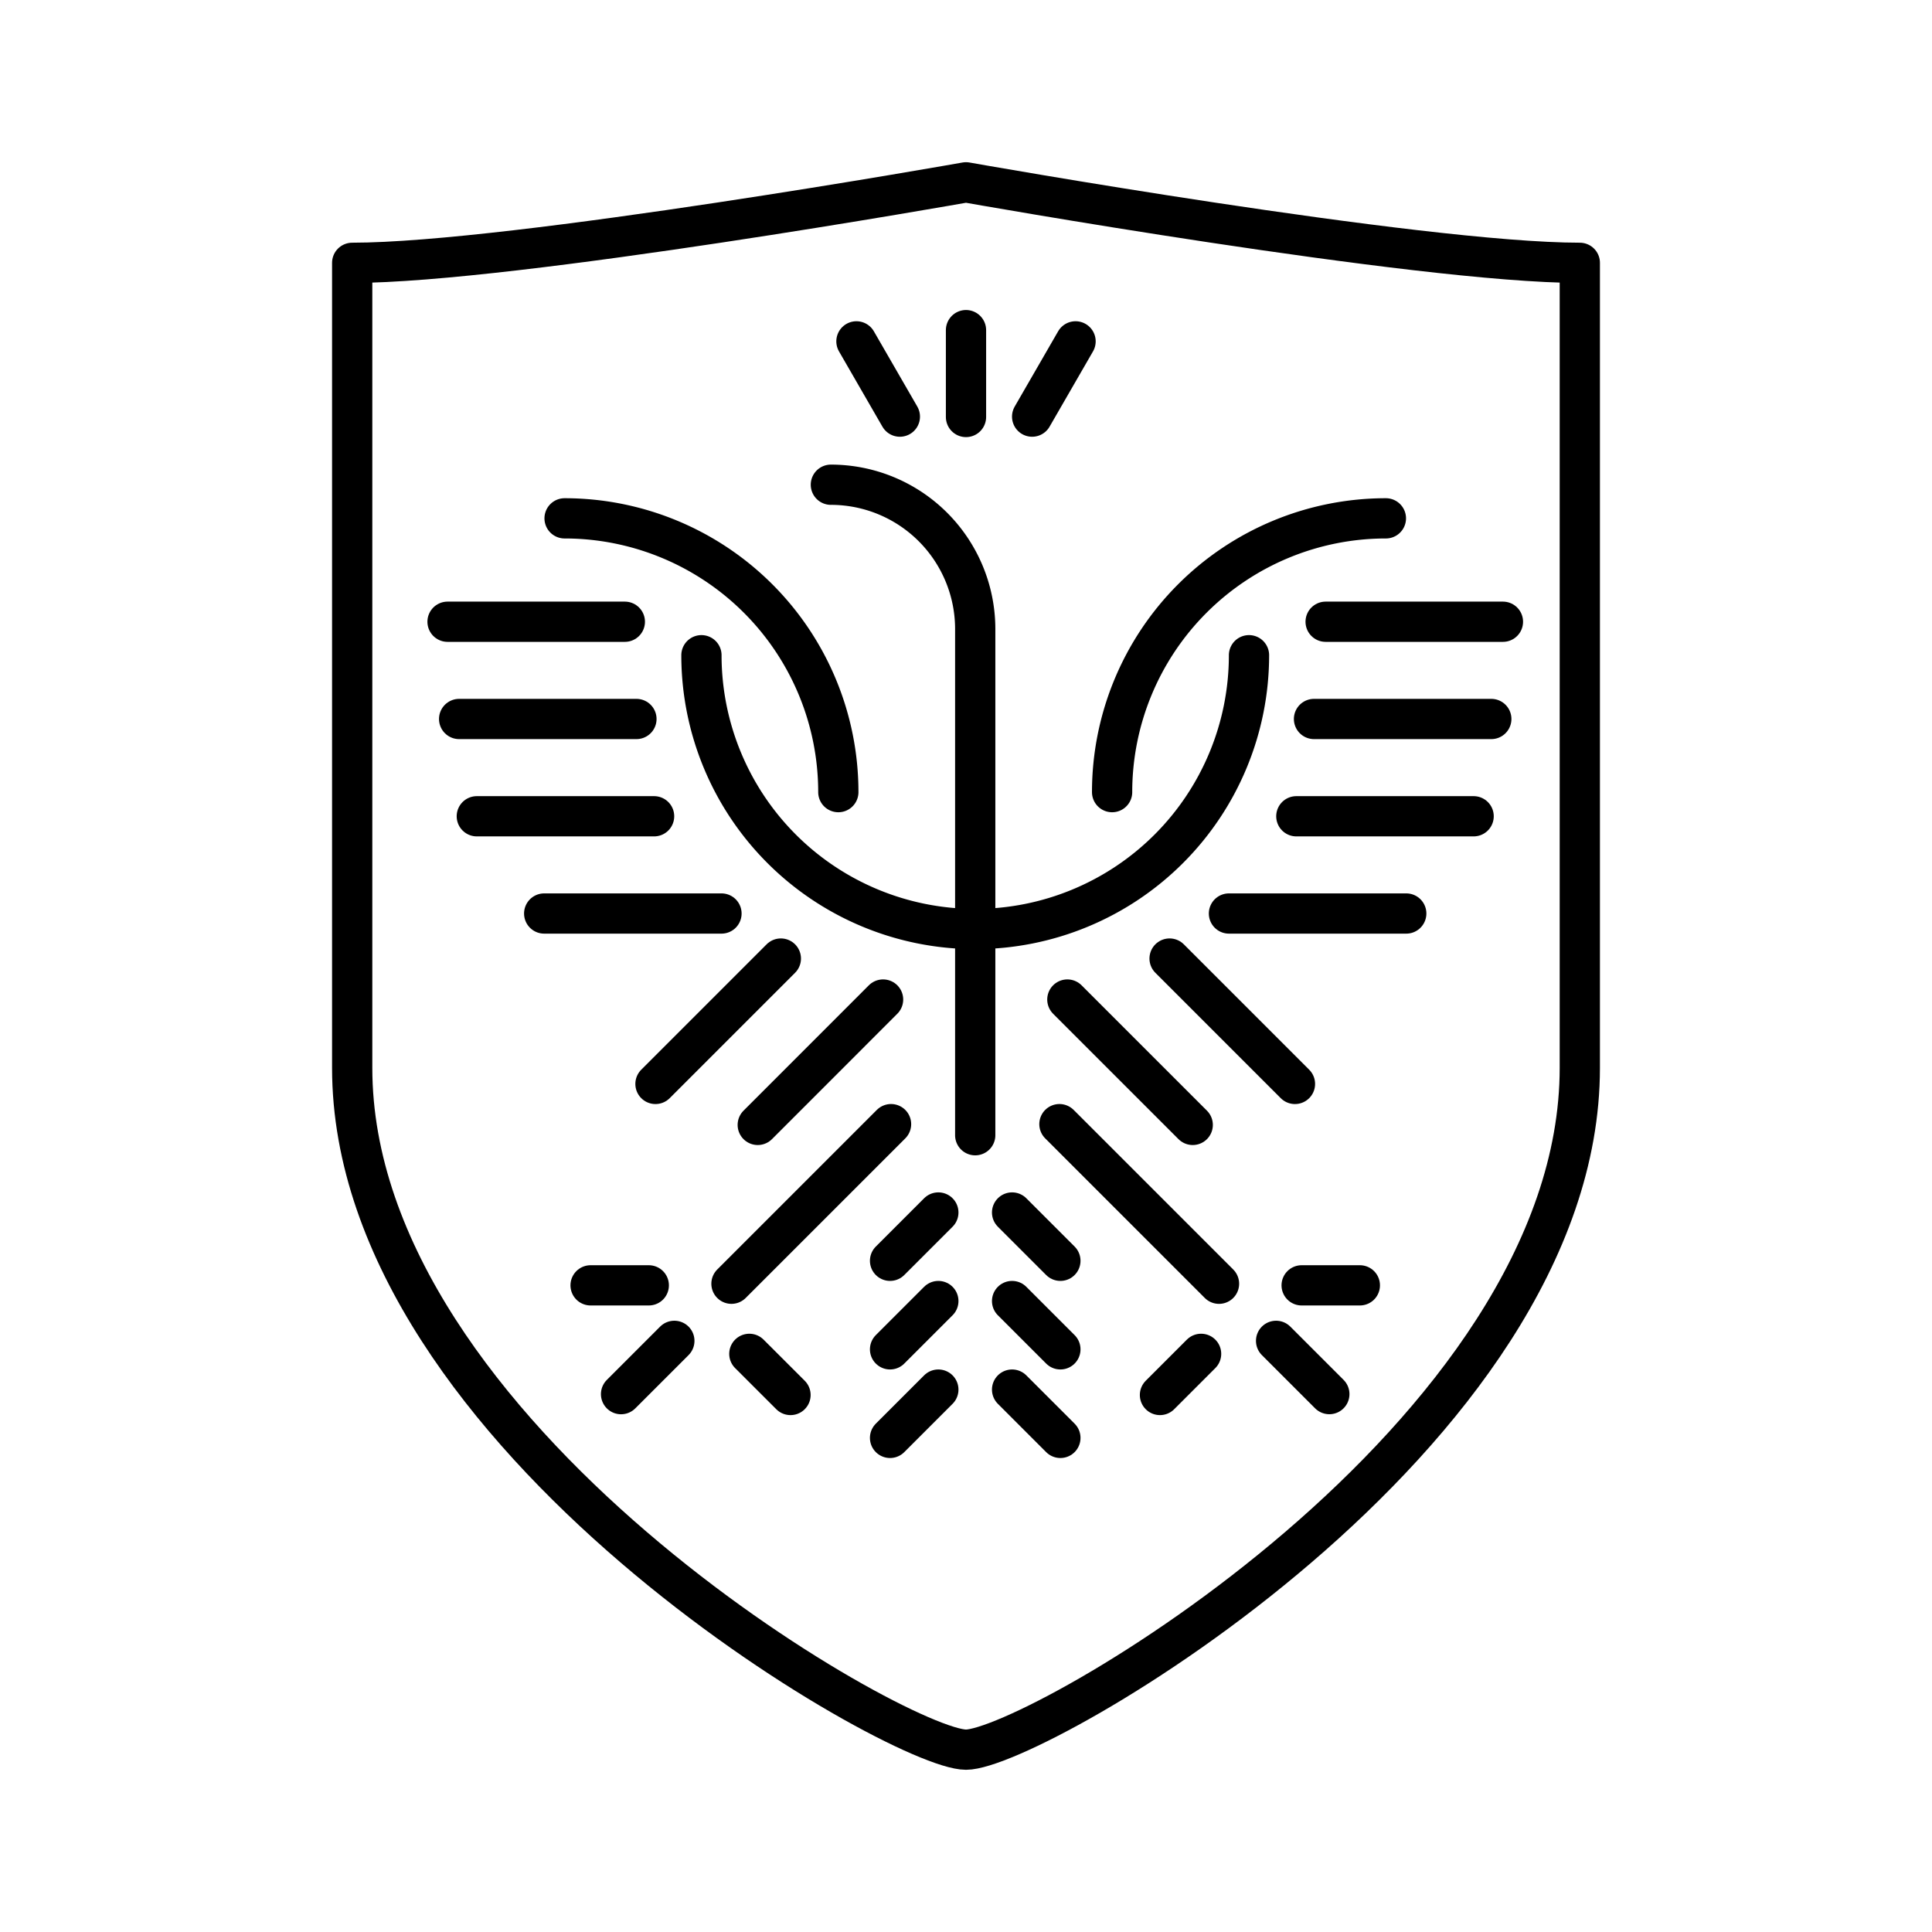
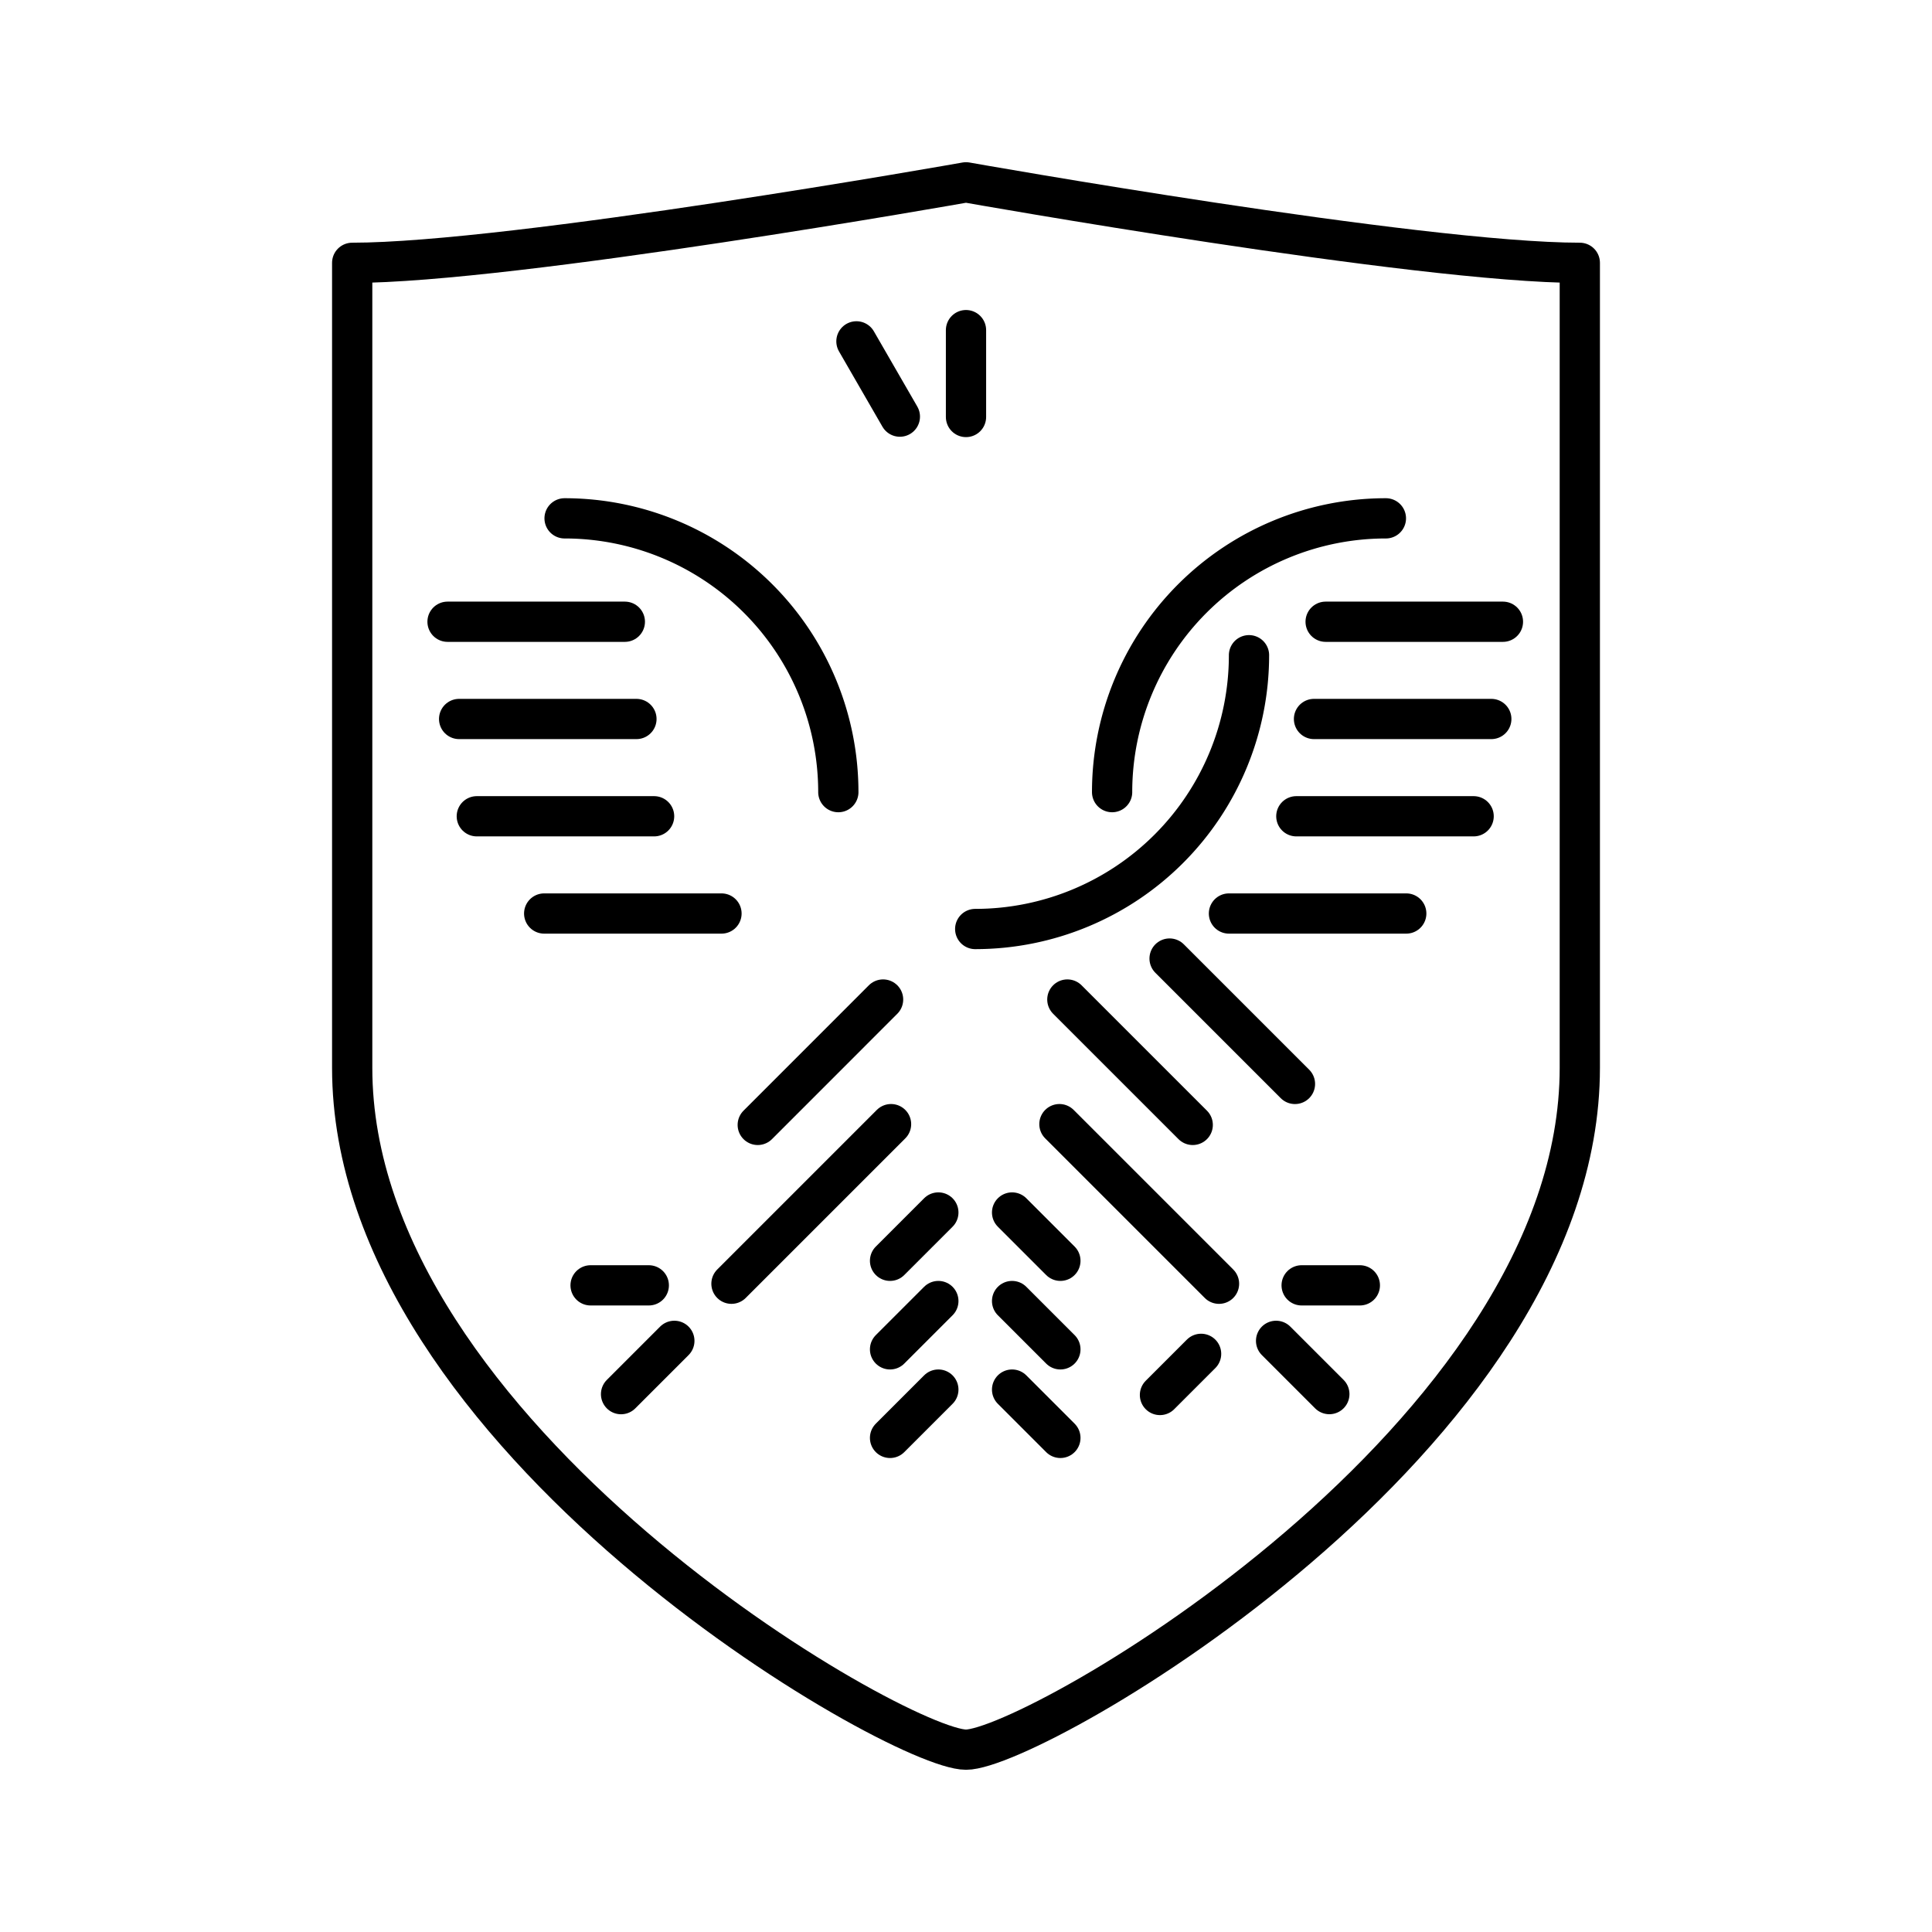
<svg xmlns="http://www.w3.org/2000/svg" width="800px" height="800px" viewBox="0 0 48 48">
  <defs>
    <style>.a,.b{fill:none;stroke:#000000;stroke-linecap:round;}.a{stroke-linejoin:round;}</style>
  </defs>
  <path class="a" d="M24,43.47c1.69,0,15.25-7.77,15.25-16.94v-20c-4,0-15.25-2-15.25-2s-11.26,2-15.25,2v20C8.75,35.7,22.31,43.47,24,43.47Z" />
-   <path class="a" d="M24.229,28.204l0-12.6h0a3.586,3.586,0,0,0-3.586-3.561" />
  <path class="a" d="M24.229,23.081a6.803,6.803,0,0,0,6.802-6.802" />
  <path class="a" d="M34.432,12.878A6.803,6.803,0,0,0,27.63,19.68" />
  <path class="a" d="M32.935,15.447h4.405" />
  <path class="a" d="M32.646,17.863h4.405" />
  <path class="a" d="M32.207,20.28H36.612" />
  <path class="a" d="M30.533,22.696h4.405" />
  <path class="a" d="M29.058,23.815l3.115,3.115" />
  <path class="a" d="M26.518,24.833l3.115,3.115" />
  <path class="a" d="M26.321,27.929l3.965,3.965" />
  <path class="a" d="M31.704,33.313l1.323,1.323" />
  <path class="a" d="M29.841,33.636l-1.022,1.022" />
  <path class="a" d="M32.339,31.934h1.446" />
  <path class="a" d="M25.145,30.124l1.2,1.2" />
  <path class="a" d="M25.145,32.324l1.2,1.2" />
  <path class="a" d="M25.145,34.524l1.2,1.2" />
-   <path class="a" d="M24.229,23.081a6.803,6.803,0,0,1-6.802-6.802" />
  <path class="a" d="M14.027,12.878A6.803,6.803,0,0,1,20.828,19.68" />
  <path class="a" d="M15.524,15.447H11.119" />
  <path class="a" d="M15.812,17.863H11.407" />
  <path class="a" d="M16.251,20.28H11.846" />
  <path class="a" d="M17.925,22.696H13.52" />
-   <path class="a" d="M19.4,23.815l-3.115,3.115" />
  <path class="a" d="M21.94,24.833,18.826,27.948" />
  <path class="a" d="M22.138,27.929,18.173,31.894" />
  <path class="a" d="M16.754,33.313,15.43,34.637" />
-   <path class="a" d="M18.617,33.636,19.64,34.658" />
  <path class="a" d="M16.119,31.934H14.673" />
  <path class="a" d="M23.313,30.124l-1.2,1.2" />
  <path class="a" d="M23.313,32.324l-1.2,1.2" />
  <path class="a" d="M23.313,34.524l-1.2,1.2" />
  <path class="b" d="M24,10.36V8.202" />
  <path class="b" d="M22.357,10.351l-1.079-1.87" />
-   <path class="b" d="M25.643,10.351l1.079-1.87" />
</svg>